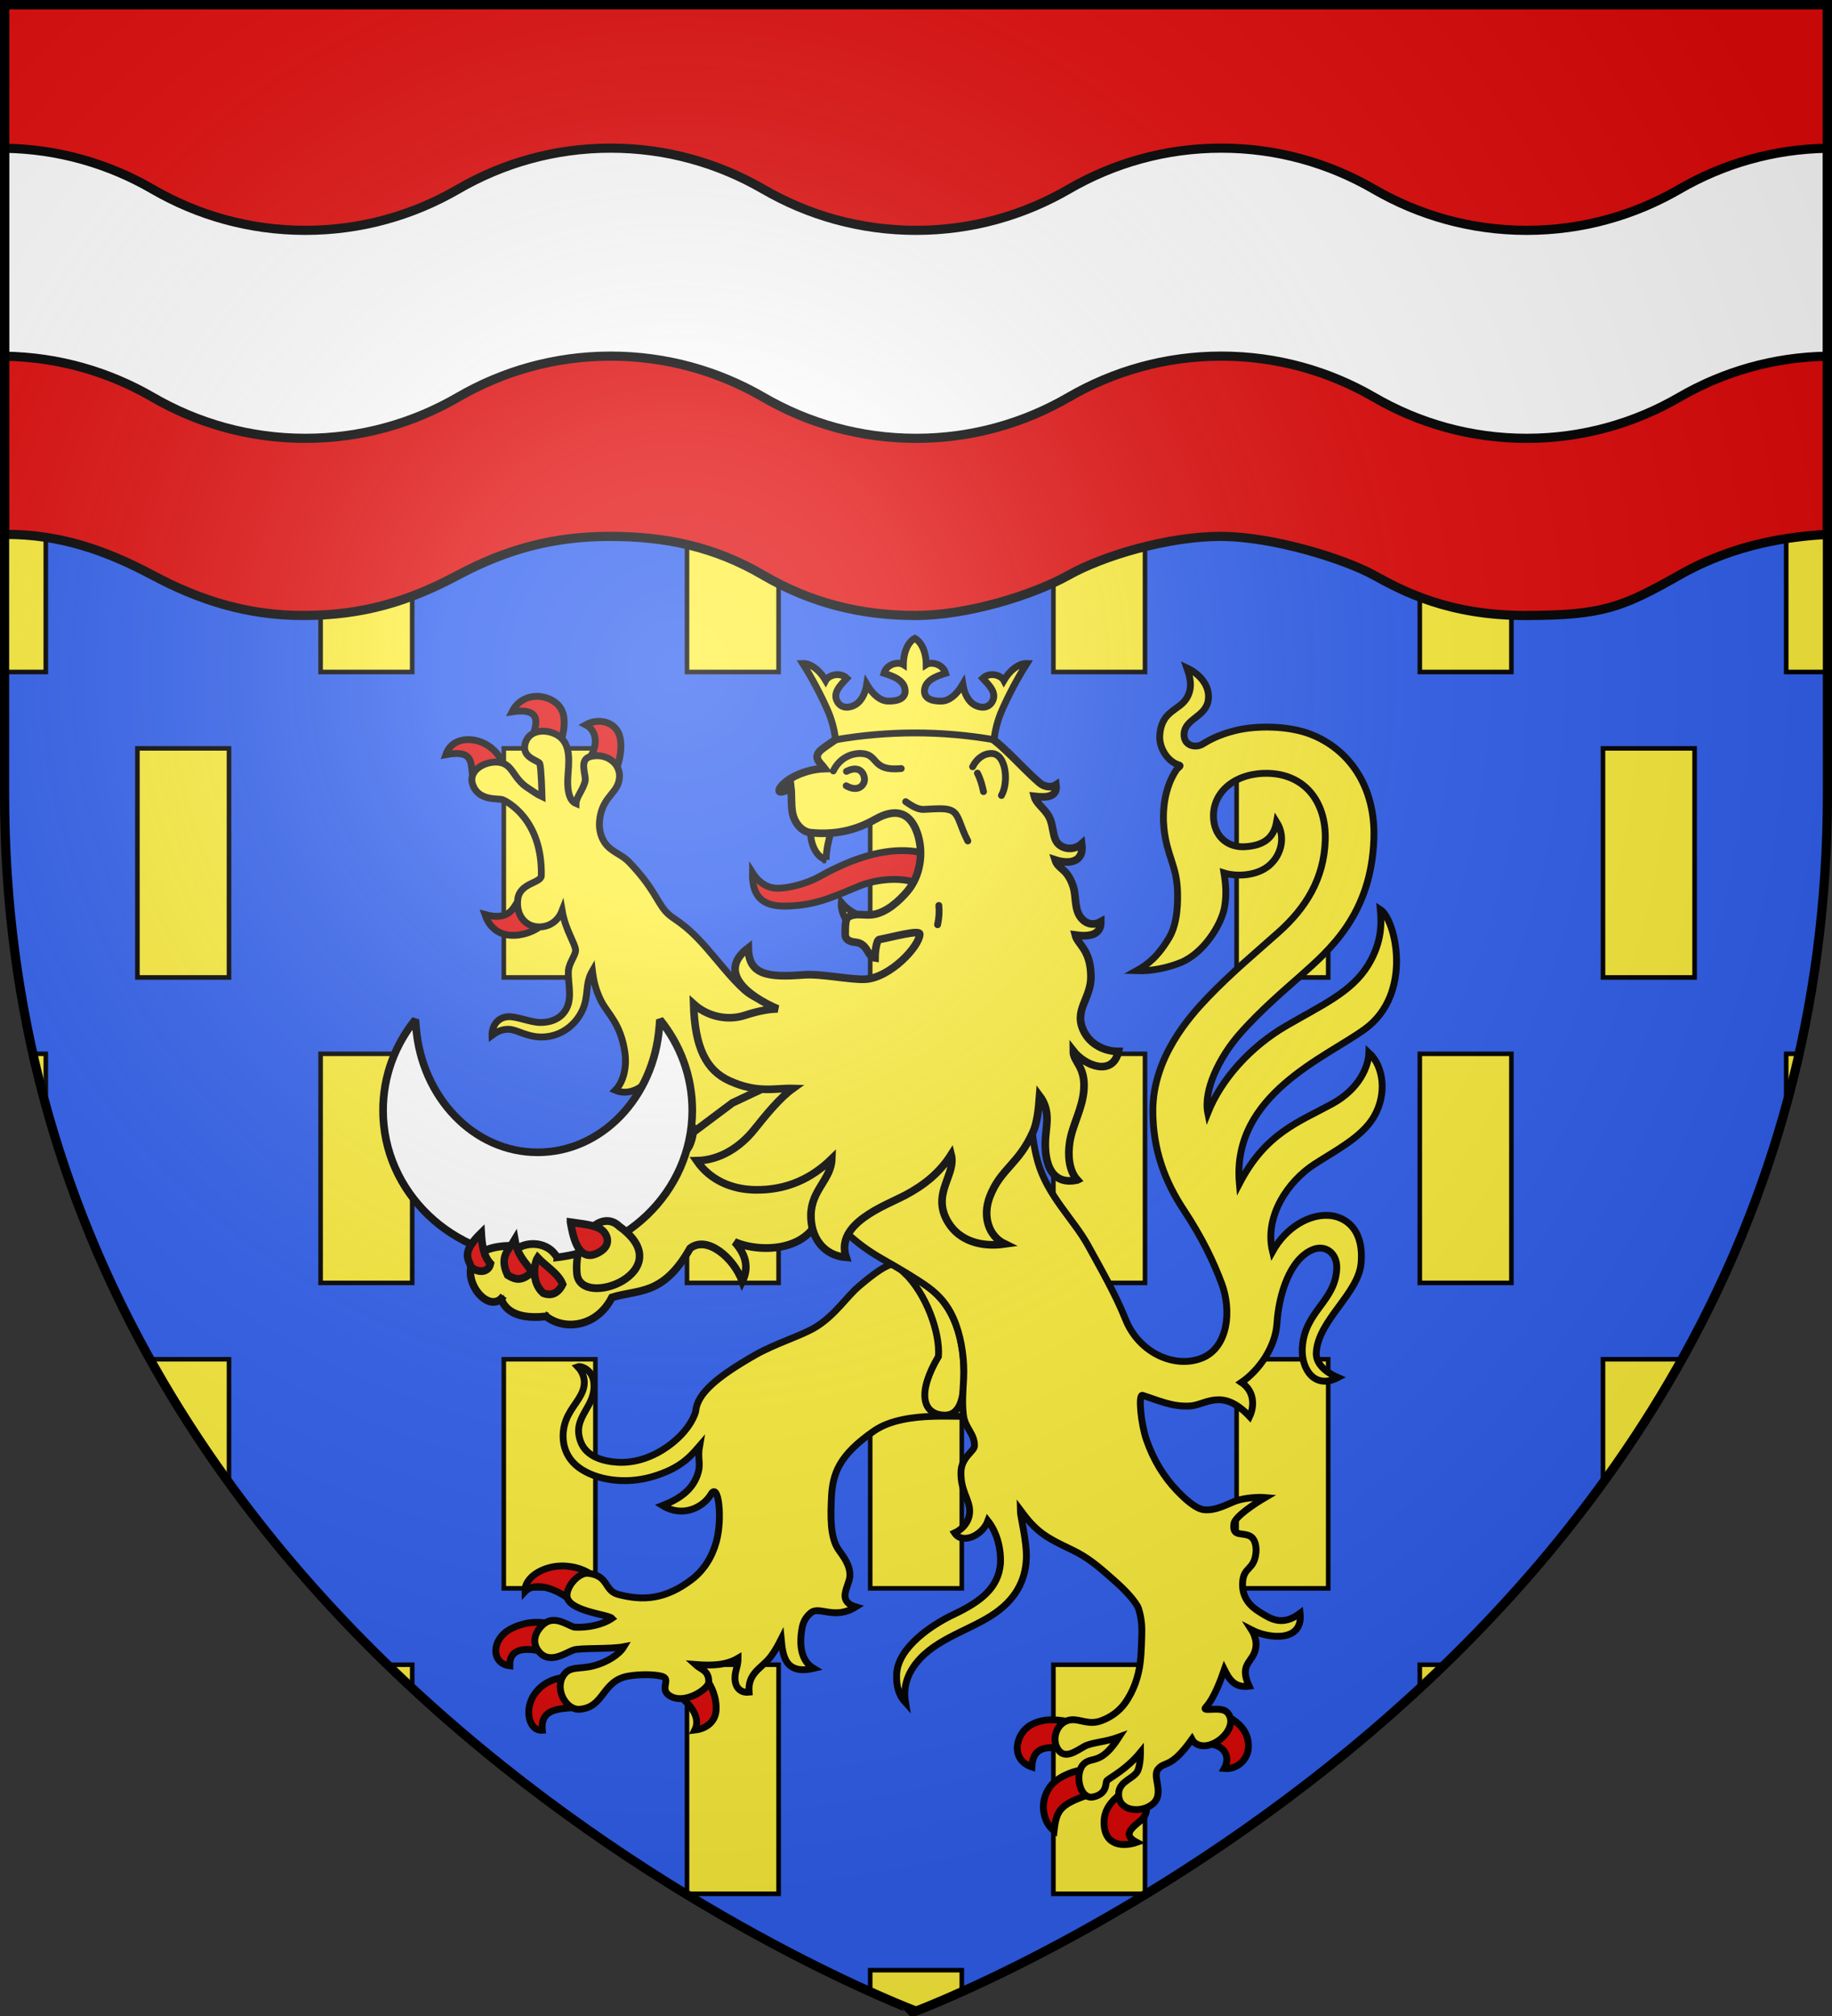
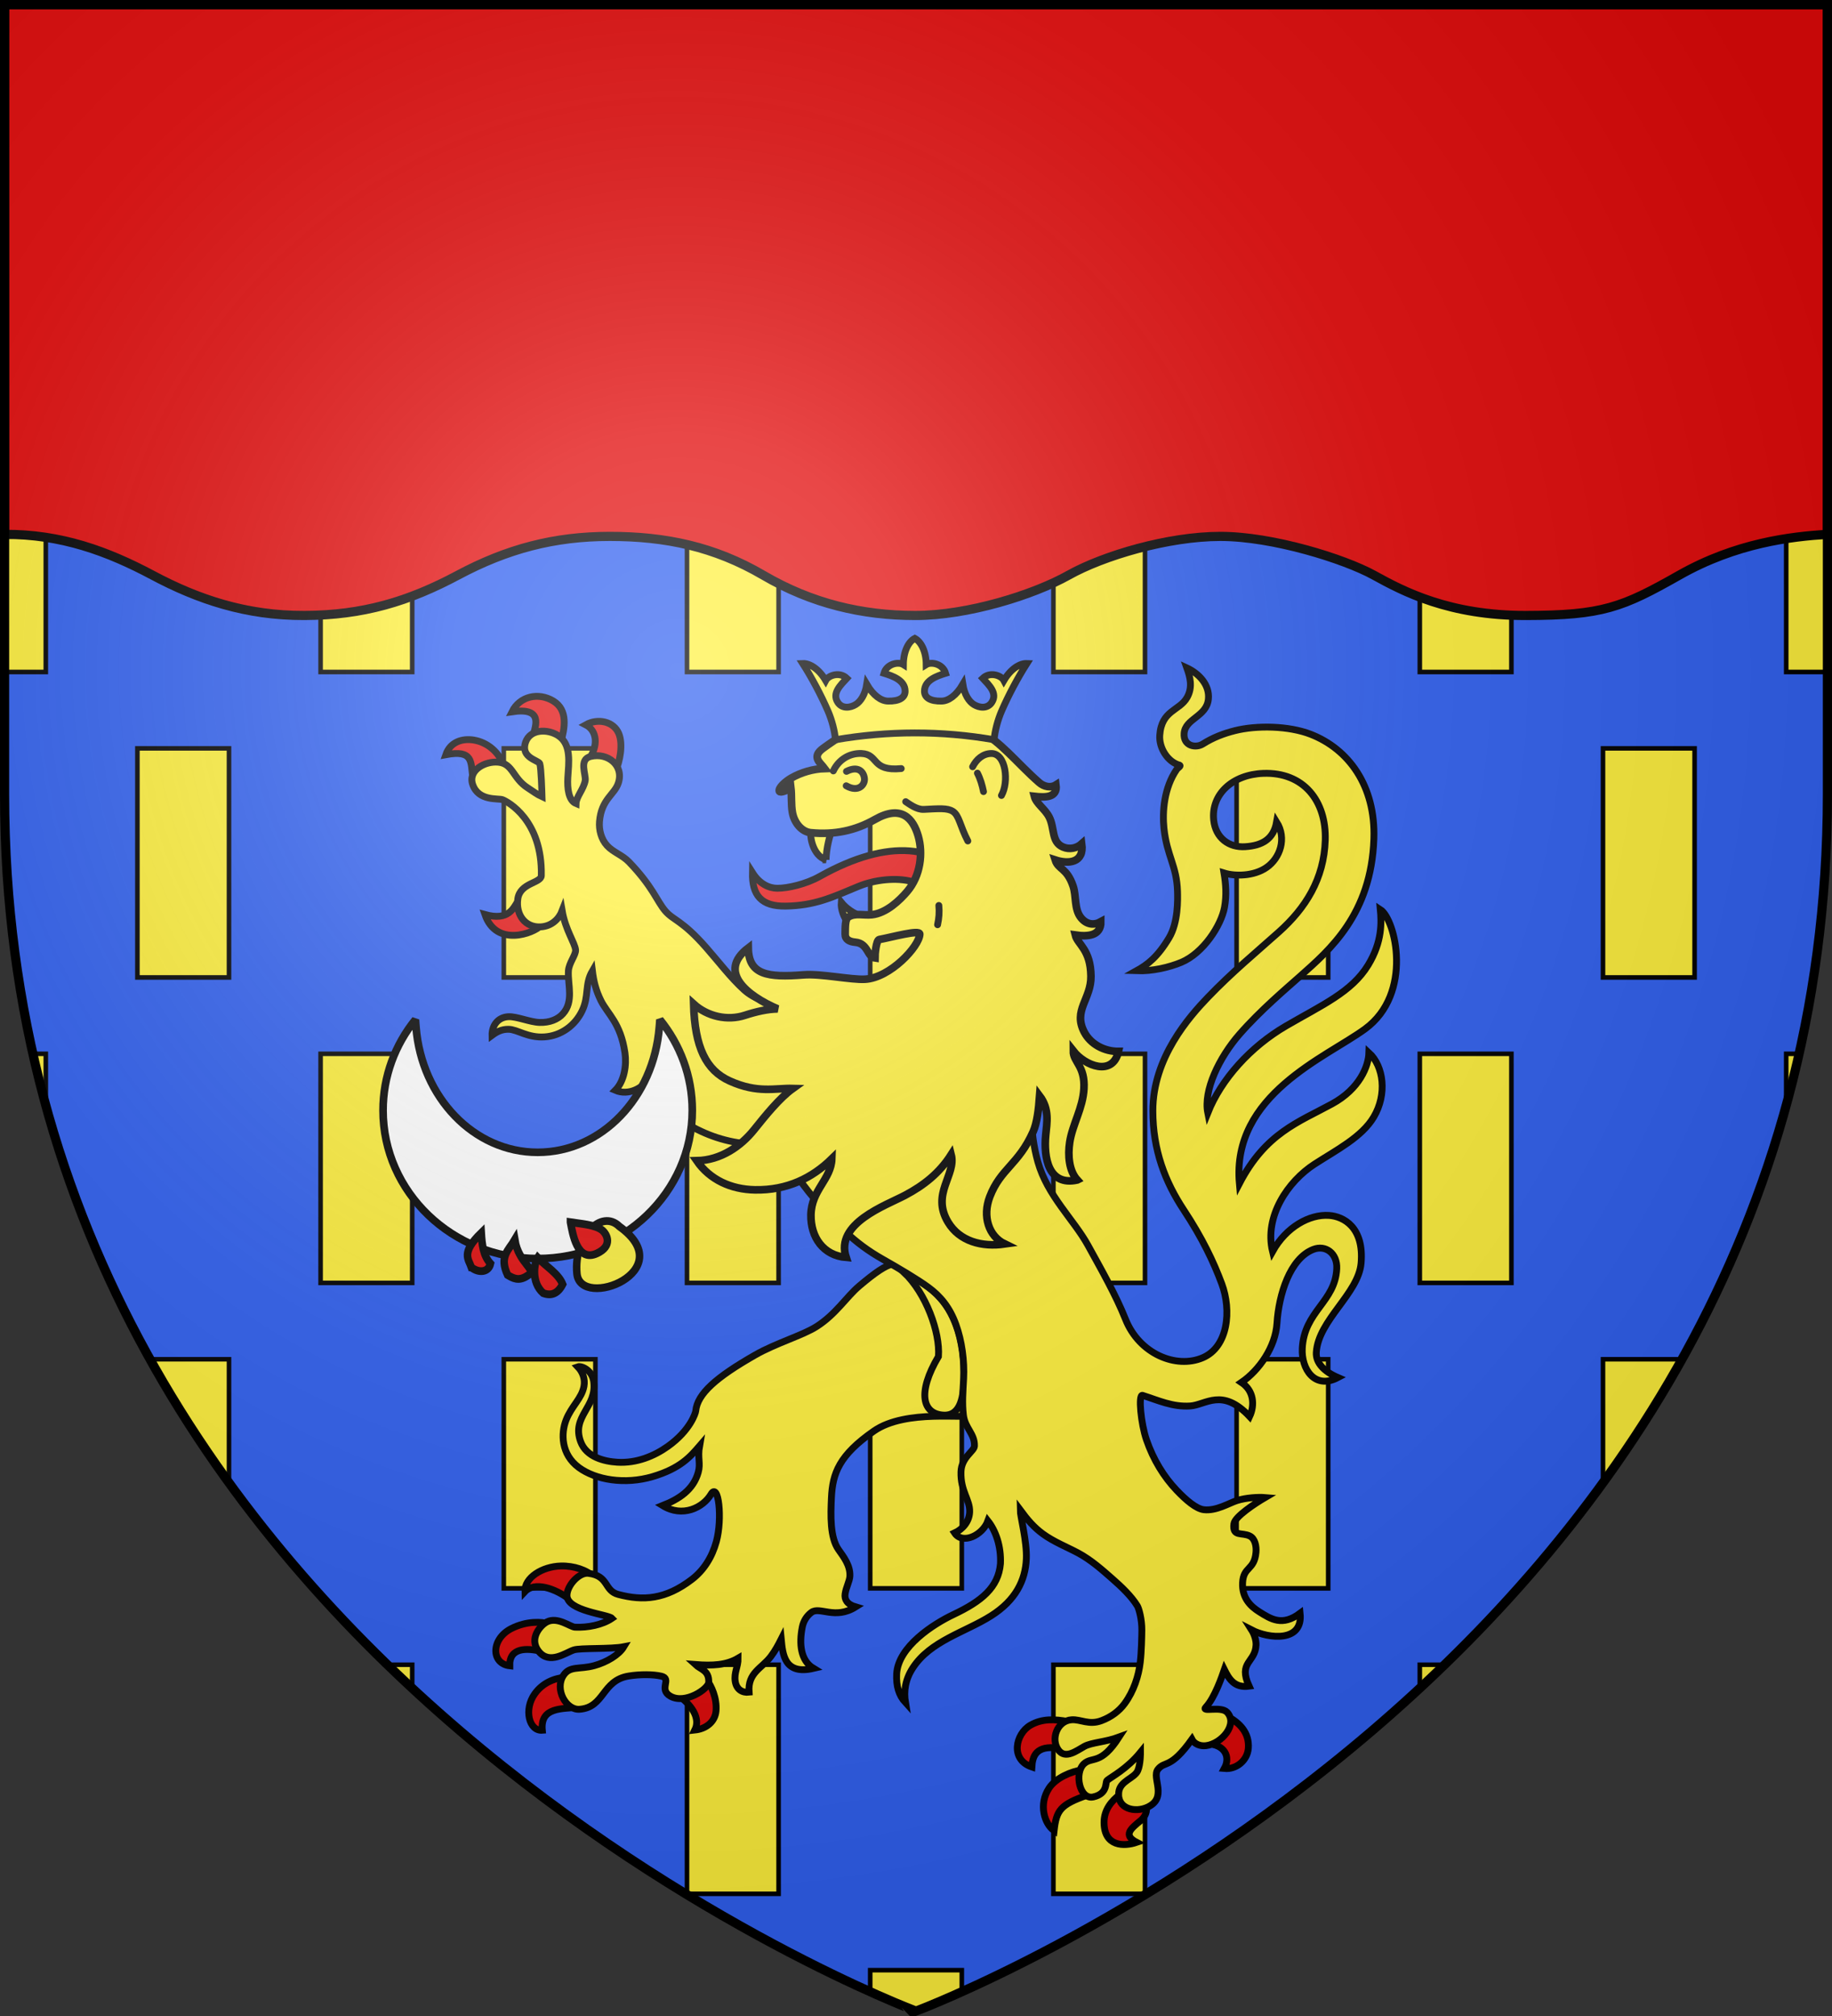
<svg xmlns="http://www.w3.org/2000/svg" xmlns:xlink="http://www.w3.org/1999/xlink" width="600" height="660" version="1">
  <rect width="100%" height="100%" fill="#333333" stroke="none" />
  <defs>
    <g id="c">
      <path id="b" d="M0 0v1h.5L0 0z" transform="rotate(18 3.157 -.5)" />
      <use width="810" height="540" transform="scale(-1 1)" xlink:href="#b" />
    </g>
    <g id="e">
-       <path id="d" d="M0 0v1h.5L0 0z" transform="rotate(18 3.157 -.5)" />
+       <path id="d" d="M0 0v1h.5L0 0" transform="rotate(18 3.157 -.5)" />
      <use width="810" height="540" transform="scale(-1 1)" xlink:href="#d" />
    </g>
    <g id="g">
      <path id="f" d="M0 0v1h.5L0 0z" transform="rotate(18 3.157 -.5)" />
      <use width="810" height="540" transform="scale(-1 1)" xlink:href="#f" />
    </g>
    <g id="i">
      <path id="h" d="M0 0v1h.5L0 0z" transform="rotate(18 3.157 -.5)" />
      <use width="810" height="540" transform="scale(-1 1)" xlink:href="#h" />
    </g>
    <g id="k">
      <path id="j" d="M0 0v1h.5z" transform="rotate(18 3.157 -.5)" />
      <use width="810" height="540" transform="scale(-1 1)" xlink:href="#j" />
    </g>
    <g id="m">
      <path id="l" d="M0 0v1h.5L0 0z" transform="rotate(18 3.157 -.5)" />
      <use width="810" height="540" transform="scale(-1 1)" xlink:href="#l" />
    </g>
    <g id="o">
      <path id="n" d="M0 0v1h.5L0 0z" transform="rotate(18 3.157 -.5)" />
      <use width="810" height="540" transform="scale(-1 1)" xlink:href="#n" />
    </g>
    <g id="q">
-       <path id="p" d="M0 0v1h.5L0 0z" transform="rotate(18 3.157 -.5)" />
      <use width="810" height="540" transform="scale(-1 1)" xlink:href="#p" />
    </g>
    <g id="s">
      <path id="r" d="M0 0v1h.5L0 0z" transform="rotate(18 3.157 -.5)" />
      <use width="810" height="540" transform="scale(-1 1)" xlink:href="#r" />
    </g>
    <g id="u">
      <path id="t" d="M0 0v1h.5L0 0z" transform="rotate(18 3.157 -.5)" />
      <use width="810" height="540" transform="scale(-1 1)" xlink:href="#t" />
    </g>
    <g id="w">
      <path id="v" d="M0 0v1h.5L0 0z" transform="rotate(18 3.157 -.5)" />
      <use width="810" height="540" transform="scale(-1 1)" xlink:href="#v" />
    </g>
    <g id="y">
      <path id="x" d="M0 0v1h.5L0 0z" transform="rotate(18 3.157 -.5)" />
      <use width="810" height="540" transform="scale(-1 1)" xlink:href="#x" />
    </g>
    <g id="A">
      <path id="z" d="M0 0v1h.5L0 0z" transform="rotate(18 3.157 -.5)" />
      <use width="810" height="540" transform="scale(-1 1)" xlink:href="#z" />
    </g>
    <g id="C">
      <path id="B" d="M0 0v1h.5L0 0z" transform="rotate(18 3.157 -.5)" />
      <use width="810" height="540" transform="scale(-1 1)" xlink:href="#B" />
    </g>
    <g id="E">
      <path id="D" d="M0 0v1h.5L0 0z" transform="rotate(18 3.157 -.5)" />
      <use width="810" height="540" transform="scale(-1 1)" xlink:href="#D" />
    </g>
    <g id="G">
      <path id="F" d="M0 0v1h.5L0 0z" transform="rotate(18 3.157 -.5)" />
      <use width="810" height="540" transform="scale(-1 1)" xlink:href="#F" />
    </g>
    <g id="I">
      <path id="H" d="M0 0v1h.5L0 0z" transform="rotate(18 3.157 -.5)" />
      <use width="810" height="540" transform="scale(-1 1)" xlink:href="#H" />
    </g>
    <g id="K">
      <path id="J" d="M0 0v1h.5L0 0z" transform="rotate(18 3.157 -.5)" />
      <use width="810" height="540" transform="scale(-1 1)" xlink:href="#J" />
    </g>
    <g id="M">
      <path id="L" d="M0 0v1h.5L0 0z" transform="rotate(18 3.157 -.5)" />
      <use width="810" height="540" transform="scale(-1 1)" xlink:href="#L" />
    </g>
    <g id="O">
      <path id="N" d="M0 0v1h.5L0 0z" transform="rotate(18 3.157 -.5)" />
      <use width="810" height="540" transform="scale(-1 1)" xlink:href="#N" />
    </g>
    <g id="Q">
      <path id="P" d="M0 0v1h.5L0 0z" transform="rotate(18 3.157 -.5)" />
      <use width="810" height="540" transform="scale(-1 1)" xlink:href="#P" />
    </g>
    <g id="S">
      <path id="R" d="M0 0v1h.5L0 0z" transform="rotate(18 3.157 -.5)" />
      <use width="810" height="540" transform="scale(-1 1)" xlink:href="#R" />
    </g>
    <g id="U">
      <path id="T" d="M0 0v1h.5L0 0z" transform="rotate(18 3.157 -.5)" />
      <use width="810" height="540" transform="scale(-1 1)" xlink:href="#T" />
    </g>
    <g id="W">
      <path id="V" d="M0 0v1h.5L0 0z" transform="rotate(18 3.157 -.5)" />
      <use width="810" height="540" transform="scale(-1 1)" xlink:href="#V" />
    </g>
    <g id="Y">
      <path id="X" d="M0 0v1h.5L0 0z" transform="rotate(18 3.157 -.5)" />
      <use width="810" height="540" transform="scale(-1 1)" xlink:href="#X" />
    </g>
    <g id="aa">
      <path id="Z" d="M0 0v1h.5L0 0z" transform="rotate(18 3.157 -.5)" />
      <use width="810" height="540" transform="scale(-1 1)" xlink:href="#Z" />
    </g>
    <g id="ac">
      <path id="ab" d="M0 0v1h.5L0 0z" transform="rotate(18 3.157 -.5)" />
      <use width="810" height="540" transform="scale(-1 1)" xlink:href="#ab" />
    </g>
    <g id="ae">
      <path id="ad" d="M0 0v1h.5L0 0z" transform="rotate(18 3.157 -.5)" />
      <use width="810" height="540" transform="scale(-1 1)" xlink:href="#ad" />
    </g>
    <radialGradient id="af" cx="221.445" cy="226.331" r="300" fx="221.445" fy="226.331" gradientTransform="matrix(1.353 0 0 1.349 -77.63 -85.747)" gradientUnits="userSpaceOnUse" xlink:href="#a" />
    <linearGradient id="a">
      <stop offset="0" stop-color="#fff" stop-opacity=".314" />
      <stop offset=".19" stop-color="#fff" stop-opacity=".251" />
      <stop offset=".6" stop-color="#6b6b6b" stop-opacity=".125" />
      <stop offset="1" stop-opacity=".125" />
    </linearGradient>
  </defs>
  <path d="M1.5 1.5h597v258.543C598.5 546.79 300 658.5 300 658.5S1.5 546.79 1.5 260.043z" style="marker:none" fill="#3060f0" fill-rule="evenodd" overflow="visible" />
  <path style="marker:none" fill="#fff03c" fill-rule="evenodd" stroke="#000" stroke-linecap="round" stroke-width="1.5" d="M1.5 145H15v75H1.5zm103.5 0h30v75h-30zm120 0h30v75h-30zm120 0h30v75h-30zm120 0h30v75h-30zm120 0h13.5v75H585zM45 245h30v75H45zm120 0h30v75h-30zm120 0h30v75h-30zm120 0h30v75h-30zm120 0h30v75h-30zM15 345v16.915A369.454 369.454 0 0 1 10.773 345zm90 0h30v75h-30zm120 0h30v75h-30zm120 0h30v75h-30zm120 0h30v75h-30zm120 16.915V345h4.227A369.454 369.454 0 0 1 585 361.915zM75 445v40.435C65.786 472.732 57.095 459.262 49.138 445zm90 0h30v75h-30zm120 0h30v75h-30zm120 0h30v75h-30zm120 40.435V445h25.862c-7.957 14.262-16.647 27.732-25.862 40.435zM135 545v7.693a503.455 503.455 0 0 1-8.114-7.693zm90 0h30v75h-30zm120 0h30v75h-30zm120 7.693V545h8.114a503.455 503.455 0 0 1-8.114 7.693zm-150 99.37c-9.503 4.272-15 6.329-15 6.329s-5.497-2.057-15-6.329V645h30z" overflow="visible" />
  <path stroke-width="2.242" d="M154.803 254.36c-.626-4.847.249-8.984-8.794-7.29 1.415-4.11 5.293-5.416 9.183-4.783 4.343.706 8.297 3.888 9.776 8.445zm19.747-13.51c.96-3.357 3.366-9.36-6.865-7.82 2.551-5.151 8.674-6.445 13.493-3.555 4.922 2.953 3.827 8.959 2.432 13.736zm18.322 7.655c3.147-4.294 2.697-9.316-1.037-11.222 3.943-2.216 9.158-1.145 10.829 2.884 1.433 3.456.433 9.074-1.145 12.423zM177.106 303.052c-2.207 2.428-14.537 7.21-18.285-3.657 7.892 2.164 9.245-2.047 11.034-4.727zm9.422 220.54c-4.77-3.645-11.5-5.87-14.622-2.514-.182-4.593 5.689-8.236 11.778-8.404 4.27-.117 8.545 1.335 10.82 3.619-1.682 1.685-5.148 3.896-7.976 7.3zm-9.222 17.035c-4.874-1.146-10.517-1.294-10.359 4.729-6.185-.702-6.165-8.768.485-12.174 5.14-2.633 10.265-2.253 12.195-1.571zm12.309 18.25c-5.487.654-12.725-.158-12.004 7.577-4.367.324-6.105-6.82-2.512-11.875 2.545-3.581 6.235-5.105 10.022-5.497zm32.644-3.756c4.045 2.936 7.3 7.26 5.304 11.27 3.725-.398 6.65-2.725 6.945-6.29.347-4.202-1.556-8.257-3.09-10.25zm124.518 17.209c-7.565-1.091-8.623 2.729-8.827 6.152-7.222-2.423-5.318-10.873-.492-13.671 3.867-2.242 8.028-2.018 12.416-1.194zm9.503 15.309c-9.08 3.148-10.278 5.004-11.049 11.678-3.141-2.12-5.19-8.592-1.645-13.928 2.234-3.362 7.261-5.481 10.915-5.978zm19.2 3.602c.202 1.795-.266 3.432-1.946 4.812-3.232 2.655-5.807 4.732-1.262 7.101-4.064 1.379-10.618 1.477-10.683-6.446-.035-4.207 2.394-7.059 5.264-9.285zm19.795-20.34c5.67.112 7.888 4.094 5.701 8.073 3.964.379 7.571-2.663 7.867-6.63.383-5.131-2.884-8.296-6.695-10.371z" fill="#e00808" fill-rule="evenodd" stroke="#000" />
  <path fill="#fff03c" fill-rule="evenodd" stroke="#000" stroke-width="2.242" d="M186.155 317.925c-.223 4.507 1.837 9.938-1.807 13.978-1.663 1.844-4.342 2.926-7.624 2.829-3.105-.093-7.546-2.012-10.187-1.886-3.687.176-5.45 3.16-5.386 6.096 1.558-1.149 3.15-2.002 5.384-1.974 2.932.035 6.283 2.875 11.847 2.492 5.324-.367 9.913-3.664 12.246-8.486 2.379-4.915.782-8.643 3.386-13.128.402 3.312 1.117 6.36 2.809 9.757 2.19 4.397 6.429 7.269 7.857 17.08.58 3.989-.184 9.261-3.164 12.264 4.296 1.853 9.257-.702 11.033-4.175 2.863 6.095 6.674 11.68 11.952 14.872 6.798 4.112 13.597 6.351 21.463 6.95l14.624-12.53 8.287-27.392c-4.261-1.464-9.183-3.443-12.846-4.828-4.165-1.576-8.705-2.495-12.317-5.76-4.361-3.944-8.4-9.279-12.43-13.868-7.989-9.098-10.737-8.84-13.433-12.024-2.786-3.29-3.988-7.819-11.85-16.004-2.164-2.254-5.174-3.157-7.175-5.343-1.951-2.131-2.702-5.202-2.488-7.834.603-7.42 4.923-8.805 6.186-12.685 1.868-5.743-3.498-10.014-9.037-8.684-4.08.98-1.461 6.036-1.832 7.954-.545 2.822-2.923 5.273-2.995 7.478-2.425-1.014-2.905-4.857-2.69-8.545.27-4.642 1.305-10.834-3.179-13.718-3.476-2.236-9.198-2.151-10.672 2.225-1.712 5.086 4.266 5.846 4.66 6.966.47 1.332.7 9.482.74 10.83-1.558-.702-2.89-1.739-4.71-2.911-4.908-3.164-4.8-7.898-9.566-8.382-4.39-.446-10.01 2.65-8.44 7.274 1.89 5.561 8.353 4.468 9.765 4.988 1.604.59 13.107 6.628 12.72 24.876-.053 2.467-6.972 2.297-7.697 7.603-.72 5.275 2.478 9.446 7.488 9.161 3.748-.212 6.07-2.764 7.032-5.281 1.063 6.27 4.226 10.61 4.395 12.853.122 1.63-2.218 4.26-2.349 6.912zm81.307 116.345c-4.55 2.916-13.287 5.409-20.177 9.348-12.749 7.288-18.896 12.684-19.427 18.325-.054.575-1.712 6.288-9.121 11.565-4.432 3.157-10.222 5.585-16.574 5.2-4.224-.257-10.114-1.66-11.99-6.725-3.096-8.365 5.441-11.278 4.266-19.721-.532-3.82-4.072-5.2-5.209-4.8 1.624 1.701 2.467 4.05 2.021 6.403-.76 4.02-4.073 6.46-5.847 11.006-1.71 4.384-1.706 11.232 4.178 15.57 5.503 4.057 15.069 5.661 24.162 2.974 9.064-2.678 12.348-6.544 15.37-10.045-.712 4.05.422 5.62-.44 8.668-1.627 5.758-6.3 8.74-11.658 10.858 6.524 4.026 13.256.684 15.85-3.716 2.444-4.143 3.813 7.934 1.74 15.512-1.39 5.078-4.126 9.398-7.984 12.351-8.642 6.616-15.982 7.104-24.146 4.946-4.707-1.245-2.99-6.099-9.78-6.914-3.034-.364-6.958 3.94-7.006 7.193-.074 5.188 13.504 6.23 14.735 7.545-3.11 2.111-7.885 3.097-12.122 2.894-1.56-.075-5.673-3.5-9.158-1.739-2.107 1.065-6.073 5.456-2.695 9.682 3.539 4.426 8.809.385 11.478-.49 2.173-.71 12.11-.207 16.388-1.048-1.6 2.664-5.571 5.054-9.668 6.178-4.876 1.337-7.98-.004-10.096 3.178-3.02 4.541.833 11.447 5.248 11.118 8.262-.607 7.247-9.442 16.105-10.884 3.721-.606 8.013-.572 10.645.035 3.703.853-1.04 4.275 3.03 6.578 4.831 2.732 12.44-2.392 12.53-4.568.165-3.904-2.64-4.173-4.409-5.819 5.582.437 10.152.233 14.039-2.062.039 2.748-1.39 4.695-.95 7.57.422 2.745 2.42 3.815 4.546 3.562-.505-6.416 4.165-7.78 7.118-11.691 1.47-1.947 2.434-3.793 3.407-5.71.481 4.913.954 11.856 10.571 9.6-4.286-2.581-4.743-8.088-3.68-13.51.375-1.914 1.376-3.588 2.976-4.811 2.691-2.058 7.715 2.48 14.514-1.8-2.89-.848-3.71-2.507-3.466-4.228.316-2.239 1.51-4.207 1.573-5.936.125-3.434-2.03-6.181-3.716-8.572-2.83-4.013-2.602-11.239-2.335-16.987.375-8.043 2.52-13.935 13.903-21.858 10.616-7.388 30.778-3.699 30.885-5.287 2.519-37.226-8.871-41.986-18.596-47.679-4.674-2.736-6.402-3.535-17.01 5.421-4.337 3.661-7.641 9.233-14.018 13.32z" />
  <path fill="#fff03c" fill-rule="evenodd" stroke="#000" stroke-width="2.242" d="M296.09 416.57c7.124 6.74 11.844 19.517 11.266 27.51-7.078 11.975-5.177 18.845 1.663 19.205 5.581.299 6.759-5.933 6.7-13.546-.051-6.792-.888-12.455-3.617-18.343-3.723-8.034-9.876-11.8-16.012-14.826z" />
  <g stroke="#000">
    <path fill="#fff03c" fill-rule="evenodd" stroke-width="2.242" d="M389.826 460.29c5.087-.342 10.45-6.112 19.436 3.46 1.727-3.711 1.427-8.434-2.68-11.17 5.842-4 11.151-11.614 11.642-19.374.592-9.376 4.226-21.161 11.857-24.16 4.049-1.592 7.947 1.247 7.721 6.276-.49 10.916-10.656 13.897-11.291 26.106-.35 6.731 4.037 13.573 11.67 9.556-4.389-1.892-7.299-4.728-7.079-8.246.662-10.571 13.817-19.215 14.672-29.204 1.006-11.75-5.716-15.289-10.48-15.623-6.38-.447-14.035 3.751-18.523 11.815-2.766-11.511 5.054-22.97 13.702-28.573 7.247-4.694 15.507-8.851 19.44-15.452 4.435-7.442 3.275-16.638-1.576-21.062-.132 4.388-3.019 11.826-12.096 16.768-11.019 6-21.727 9.551-30.333 26.079-2.62-29.12 28.388-41.27 41.164-50.624 15.856-11.61 9.975-35.899 4.994-39.11.385 4.082.715 10.48-3.971 18.175-5.42 8.9-15.181 13.116-26.916 19.957-11.67 6.803-21.233 17.444-25.619 28.469-1.469-7.33 3.72-18.131 10.404-25.771 6.923-7.913 15.255-14.907 19.988-19.125 9.426-8.4 23.173-20.045 24.01-44.847.592-17.444-8.386-29.424-20.67-34.211-7.205-2.807-17.669-2.993-24.826-1.2-3.591.9-7.16 2.234-10.49 4.35-2.344 1.488-6.473.711-6.164-3.45.365-4.905 7.345-5.44 7.946-11.193.496-4.745-3.197-8.457-7.05-10.243 1.025 2.873 1.999 6.26.086 9.663-2.494 4.436-8.402 4.118-8.962 12.406-.277 4.145 2.6 8.738 6.544 9.798.471.272-.657.878-.977 1.34-4.174 6.036-4.759 13.897-4.185 19.325.958 9.063 4.181 12.186 4.432 20.596.078 2.62.264 10.18-2.767 15.242-3.736 6.24-7.005 8.757-10.663 10.785 5.238.197 10.798-1.155 14.674-2.77 7.163-2.986 13.078-12.07 14.15-18.022.714-3.963.439-7.644-.17-11.222 3.572 1.109 9.742 1.125 13.984-1.838 4.356-3.043 6.65-9.44 3.254-14.884-.985 5.628-4.678 7.752-10.294 8.116-5.344.346-9.702-2.887-10.315-8.681-.902-8.54 6.221-14.957 16.225-15.326 13.251-.488 20.696 9.06 20.311 21.807-.385 12.777-6.473 22.327-15.222 30.145-7.517 6.717-15.44 13.257-23.235 21.386-6.079 6.34-18.03 19.756-18.008 37.15.017 12.888 4.027 23.21 10.127 32.448 6.1 9.238 9.77 16.97 12.453 24.184 3.227 8.672 2.116 20.644-6.276 24.203-8.693 3.687-20.743-1.269-25.26-12.61-3.16-7.937-7.933-16.29-12.292-24.206-4.654-8.453-13.263-16.175-16.416-27.329-2.795-9.888-2.46-21.403-1.914-27.234 1.495-15.976-3.826-30.844-19.039-35.594-15.212-4.751-27.862-.497-36.08 7.052 28.15 36.127-68.58 17.558-6.19 78.457 3.79 3.665 7.84 6.606 12.347 9.154 5.167 2.92 11.463 6.64 14.996 9.236 3.993 2.933 7.024 6.582 9.055 12.207 1.936 5.361 2.822 11.893 2.516 17.676-.229 4.332-.543 7.985-.072 11.954.515 4.339 3.782 6.12 3.615 10.154-.07 1.671-4.274 3.674-4.41 8.415-.186 6.437 2.983 9.1 2.842 13.13-.114 3.248-2.38 5.721-4.931 6.887 2.585 3.906 9.184.775 10.908-3.963 2.542 3.21 4.368 8.273 4.108 14.037-.686 7.76-6.118 12.252-15.43 16.656-6.346 3-18.141 10.447-18.564 19.469-.18 3.925.695 6.942 2.895 9.344-.607-3.67-.107-7.477 2.35-11.293 5.764-8.947 17.169-11.726 25.711-17.141 7.977-5.056 11.215-11.521 11.516-18.66.24-5.605-2-14-2.012-15.98 2.442 3.295 4.498 5.693 7.404 7.823 3.56 2.608 7.939 4.324 11.538 6.248 4.295 2.295 7.967 5.59 11.33 8.545 2.737 2.405 6.128 5.556 8.11 8.827.476.784 1.504 4.34 1.46 7.955-.028 2.105-.11 6.955-.523 10.468-.525 4.469-2.104 9.424-5.102 13.518-1.821 2.486-4.44 4.416-7.602 5.599-4.087 1.53-6.758-.47-9.738-.291-4.824.289-6.99 6.44-4.306 9.97 2.284 3.004 5.878.166 8.442-1.25 2.36-1.302 6.911-1.41 11.382-3.066-6.006 9.321-8.762 6.261-11.49 8.741-3.275 2.98-1.5 11.895 3.067 10.858 4.875-1.106 3.797-4.835 4.48-5.396 1.493-1.229 6.526-3.786 10.953-9.213 0 0 .027 3.93-.903 6.028-1.139 2.567-5.878 3.297-6.234 7.143-.493 5.32 5.291 6.688 9.379 4.823 6.825-3.113 1.287-9.65 3.465-12.413 2.294-2.91 4 .122 11.132-9.82.78 1.493 2.64 2.32 4.624 2.074 5.163-.637 10.552-7.083 6.888-10.943-2.02-2.129-8.611.113-6.945-1.669 2.94-3.142 5.295-10.139 6.053-12.316 1.405 2.796 3.126 6.138 8.11 5.457-3.689-8.035 2.031-7.67 2.275-13.482.069-1.658-.626-3.623-1.463-4.94 5.589 2.896 16.933 4.14 15.893-5.465-5.84 4.36-9.528 1.958-13.411-.492-2.67-1.683-5.674-4.393-5.432-9.468.256-5.423 3.872-3.999 4.393-10.009.17-1.964-.299-4.4-1.973-5.282-2.577-1.358-5.817.398-5.26-4.024.296-2.345 6.957-6.698 10.209-8.602-2.117-.18-6.211.027-9.261 1.005-2.574.826-6.713 3.44-10.783 2.978-2.518-.286-5.832-3.125-8.888-6.331-4.184-4.39-7.662-9.989-9.925-16.574-1.794-5.224-2.721-14.766-1.314-14.545 5.176 1.638 9.858 3.88 15.67 3.49z" />
-     <path fill="#fcef3c" stroke-linecap="square" stroke-width="3.14" d="M156.39 237.371c-7.012-2.477-19.432 6.516-17.623 18.441 2.094 13.803 23.922 17.386 32.636.903 10.782-3.352 21.337-.379 32.7-19.891 7.06-5.367 18.342 3.884 21.825 13.387 2.9-5.627 1.503-10.93-3.21-15.98 10.768 4.666 34.501 4.428 36.672-15.533l7.448-20.735 19.007-49.203-64.038 29.232-16.38 11.86c-2.574 16.21-13.35 4.428-18.92 11.419-6.624 17.302-27.212 27.95-40.06 36.745" transform="matrix(.783 0 0 .809 66.201 217.084)" />
  </g>
  <path fill="#e00808" fill-rule="evenodd" stroke="#000" stroke-width="2.242" d="M316.64 289.708c-6.426.164-12.625.332-18.016-1.12-5.022-1.352-12.091-.647-17.506 1.61-8.71 3.628-14.281 6.287-23.78 6.443-8 .132-11.064-3.526-10.91-10.965 2.363 3.756 5.443 5.114 8.151 5.125 3.483.016 9.441-1.378 13.845-3.85 22.8-12.794 39.675-10.506 48.216 2.757z" />
  <path fill="#fff03c" fill-rule="evenodd" stroke="#000" stroke-width="2.242" d="M275.504 295.396c-.175 2.276.874 4.985 2.145 6.544l4.683-1.862c-2.674-.976-5.18-2.64-6.828-4.682zm-4.972-13.904c-4.328-1.387-5.43-7.655-4.9-9.808l7.056-.585c-.968 2.311-2.065 6.72-2.156 10.393z" />
  <path fill="#fff03c" fill-rule="evenodd" stroke="#000" stroke-width="2.5" d="M352.82 386.298c-2.716-2.971-3.14-8.016-2.48-12.33.9-5.883 4.288-11.09 4.658-17.522.427-7.524-3.519-8.723-3.493-12.404 3.867 4.947 12.967 8.47 14.807.164-4.591.052-9.108-2.313-11.2-6.3-3.766-7.179 2.268-10.782 2.186-18.281-.095-8.847-4.359-10.376-5.13-13.514 3.912.57 8.428.363 8.36-4.345-2.198 1.219-4.677.983-6.537-1.357-2.231-2.806-1.44-7.07-2.543-10.322-2.047-6.04-4.833-5.339-5.855-8.554 4.246 1.392 9.54 1.052 8.692-5.297-1.647 1.466-3.994 1.987-6.151 1.061-3.88-1.665-2.637-6.187-4.551-9.863-1.387-2.663-4.183-4.305-4.81-6.717 3.548.407 7.648.44 7.068-3.757-1.654 1.061-3.9.625-5.47-.744-7.342-6.405-12.673-13.615-20.139-17.343-6.052-3.023-20.577-3.492-31.621-2.476-8.14.748-14.458 5.28-19.019 8.573-3.975 2.87-.941 4.696.502 6.635-3.756.11-7.697 1.248-10.977 3.137-1.892 1.09-4.255 3.197-3.87 4.296.223.636 2.676-.241 3.78-1.206.309 2.549.024 5.56.502 8.18.628 3.447 3.093 6.314 6.02 6.601 7.763.762 14.56-.677 21.04-4.356 8.776-4.98 12.516-.155 14.13 5.42 1.625 5.621.824 13.015-3.657 18.249-2.326 2.717-6.698 7.018-11.51 7.535-2.701.29-5.495-.649-7.689.741-1.118.71-1.021 3.43-1.052 5.645-.024 1.729 1.413 2.456 3.27 2.618 4.306.374 3.892 4.871 6.474 5.183-.007-1.158.397-5.879 1.412-6.064 4.08-.744 13.32-3.349 13.266-1.756-.139 4.008-9.695 14.299-17.917 14.751-4.597.253-14.441-1.875-20.107-1.428-11.88.927-18.008-.007-18.14-8.823-10.238 7.803-.31 15.708 9.637 19.967-3.336.054-6.913.853-10.772 2.107-5.734 1.862-12.266.368-16.77-3.712.38 14.197 4.09 21.699 11.825 25.194 9.192 4.154 14.857 2.308 20.685 2.463-4.4 3.155-9.002 8.908-12.758 13.576-4.22 5.244-10.771 9.923-18.727 10.075 4.29 6.224 11.208 9.392 19.067 9.533 10.606.193 18.783-3.926 25.17-10.175-.216 6.81-6.702 10.175-6.83 18.385-.115 7.337 4.08 13.288 11.527 13.909-3.692-11.177 12.883-16.939 19.326-20.35 6.097-3.227 11.224-7.259 15.072-13.285 1.7 6.68-6.637 12.742-1.025 22.091 3.773 6.288 11.081 8.228 18.571 7.147-5.265-2.538-7.363-9.037-4.904-15.455 3.531-9.216 9.419-10.524 14.218-21.337 1.273-2.869 1.796-7.395 2.117-11.699 3.288 4.354 2.373 8.871 1.996 12.784-.709 7.35.804 16.86 10.327 14.752z" />
  <path fill="#fff03c" fill-rule="evenodd" stroke="#000" stroke-linecap="round" stroke-width="2.242" d="M307.48 296.432c.207 2.165.05 4.209-.415 6.308m-10.44-40.288c1.06.681 3.571 2.649 5.921 2.528 5.071-.261 7.658-.495 9.466.61 2.145 1.313 2.343 4.698 4.961 9.724m3.143-22.196c.956 1.835 1.57 3.982 1.989 6.041m-3.562-8.138c1.27-2.465 3.353-4.285 6.078-4.341 4.903-.1 5.85 9.37 3.363 13.742m-55.06-8.038c1.69-3.618 5.241-5.876 9.225-5.704 5.738.244 3.124 5.91 13.011 4.933m-17.934.92c3.765-1.913 5.612.039 5.887 2.304.245 2.018-1.919 4.724-5.972 2.412m-3.52-15.07c17.322-2.962 34.644-3 51.966 0 .214-2.735 1.154-6.425 2.47-9.443 2.295-5.265 5.247-10.798 8.256-15.52-2.295-.097-5.313 1.78-7.53 5.56-.888-1.69-4.563-2.96-6.924-.71 1.993 2.17 4.946 4.835 2.962 7.874-1.421 2.177-4.082 1.802-5.87.707-1.604-.983-3.088-3.252-3.613-6.613-2.188 3.72-4.687 5.434-6.94 5.491-3.762.095-5.624-1.163-5.625-3.231-.001-3.63 4.113-4.993 6.924-5.875-.92-3.13-4.739-3.867-6.352-2.848-.03-4.382-1.705-7.516-3.741-8.58-2.036 1.064-3.711 4.198-3.741 8.58-1.614-1.02-5.432-.282-6.352 2.848 2.811.882 6.926 2.245 6.924 5.875 0 2.068-1.863 3.326-5.625 3.231-2.253-.057-4.752-1.77-6.94-5.49-.525 3.36-2.009 5.629-3.613 6.612-1.788 1.095-4.449 1.47-5.87-.707-1.984-3.04.97-5.704 2.962-7.874-2.361-2.25-6.037-.98-6.924.71-2.217-3.78-5.235-5.657-7.53-5.56 3.01 4.722 5.96 10.255 8.256 15.52 1.316 3.018 2.256 6.708 2.47 9.443z" />
  <path fill="#fff" fill-rule="evenodd" stroke-linejoin="bevel" stroke-width="3.895" d="M1221.374 498.769c0-17.495 6.144-33.622 16.477-46.457.041 1.353.193 2.677.3 4.01 2.883 35.81 29.33 63.904 61.849 63.904 32.52 0 58.966-28.095 61.848-63.904.108-1.333.26-2.657.301-4.01 10.333 12.835 16.477 28.962 16.477 46.457 0 41.859-35.234 75.802-78.626 75.802s-78.626-33.943-78.626-75.802z" transform="matrix(.644 0 0 .64 -661.11 44.304)" stroke="#000" />
  <path fill="#e20909" fill-rule="evenodd" stroke="#000" stroke-width="3" d="M1.5 1.5v173.447c18.48-.114 33.76 5.52 48.463 13.356C64.666 196.14 80.5 201.58 99.713 201.5c19.213-.08 34.16-4.605 50.25-13.196 16.09-8.591 31.53-12.698 49.75-12.698s34.243 3.327 50.25 12.698c16.007 9.371 32.508 13.175 49.75 13.196 17.242.021 38.851-6.794 50.25-13.196 11.4-6.401 32.625-12.698 49.75-12.698 17.126 0 40.608 7.376 50.25 12.698 9.643 5.322 24.664 13.236 49.75 13.196 25.087-.04 31.542-2.595 50.25-13.196 18.709-10.6 36.581-12.62 48.537-13.388V1.5z" />
-   <path fill="#fff" stroke="#000" stroke-width="3" d="M200 48.5c-18.227 0-35.28 4.912-50 13.455-14.725 8.547-31.767 13.455-50 13.455-18.227 0-35.28-4.911-50-13.455-14.32-8.311-30.833-13.162-48.5-13.424v68.09c17.667.261 34.18 5.112 48.5 13.423 14.72 8.544 31.773 13.455 50 13.455 18.233 0 35.275-4.908 50-13.455 14.72-8.543 31.773-13.455 50-13.455 18.233 0 35.275 4.909 50 13.455 14.72 8.544 31.773 13.456 50 13.456 18.233 0 35.275-4.91 50-13.456 14.72-8.543 31.773-13.455 50-13.455 18.233 0 35.275 4.909 50 13.455 14.72 8.544 31.773 13.455 50 13.455 18.233 0 35.275-4.908 50-13.455 14.315-8.308 30.838-13.162 48.5-13.424V48.531c-17.662.262-34.185 5.116-48.5 13.424-14.725 8.547-31.767 13.455-50 13.455-18.227 0-35.28-4.912-50-13.455C435.275 53.41 418.233 48.5 400 48.5c-18.227 0-35.28 4.912-50 13.455-14.725 8.547-31.767 13.455-50 13.455-18.227 0-35.28-4.912-50-13.455C235.275 53.41 218.233 48.5 200 48.5z" />
  <g stroke="#000" stroke-width="3.14" fill="#fcef3c">
-     <path stroke-linecap="square" d="M147.33 238.948c-5.238-6.351-19.188-5.601-22.32 7.81-3.5 14.986 6.095 18.945 18.45 17.651" transform="matrix(.783 0 0 .809 66.201 217.084)" />
-     <path d="M129.893 235.827c-32.492-.299-11.767 31.664-3.817 20.217" transform="matrix(.783 0 0 .809 66.201 217.084)" />
    <path fill="#e20909" stroke-linecap="square" d="M112.63 244.55c3 2.306 7.158 2.102 7.983-1.536-3.098-3.282-3.556-7.836-3.857-12.464-8.622 8.154-5.355 10.587-4.127 14zm15.144 3.084c-3.643-7.513.45-10.072 3.003-14.283 1.705 10.043 9.933 12.098 5.217 14.607-3.579 2.286-5.906 1-8.22-.324z" transform="matrix(.783 0 0 .809 66.201 217.084)" />
    <path fill="#e20909" stroke-linecap="square" d="M140.352 240.594c-1.486 2.224-2.802 9.985 2.302 14.364 3.468 1.272 6.196.114 8.148-3.59-1.829-4.388-6.953-7.189-10.45-10.774z" transform="matrix(.783 0 0 .809 66.201 217.084)" />
    <path stroke-linecap="square" d="M174.52 227.978v0c-7.522-7.177-19.173 4.148-17.75 19.084 1.422 14.937 43.776-1.014 17.75-19.084z" transform="matrix(.783 0 0 .809 66.201 217.084)" />
    <path fill="#e20909" stroke-linecap="square" d="M154.064 226.27c.886 4.456 2.696 16.353 11.064 12.609 6.616-2.96 4.342-7.62 2.264-9.32-2.844-2.325-9.424-2.699-13.328-3.29z" transform="matrix(.783 0 0 .809 66.201 217.084)" />
  </g>
  <path fill="url(#af)" fill-rule="evenodd" d="M300 658.5s298.5-112.32 298.5-397.772V2.176H1.5v258.552C1.5 546.18 300 658.5 300 658.5z" />
  <path style="marker:none" fill="none" stroke="#000" stroke-linecap="round" stroke-width="3" d="M1.5 1.5h597v258.503c0 286.702-298.5 398.395-298.5 398.395S1.5 546.705 1.5 260.003z" overflow="visible" />
</svg>